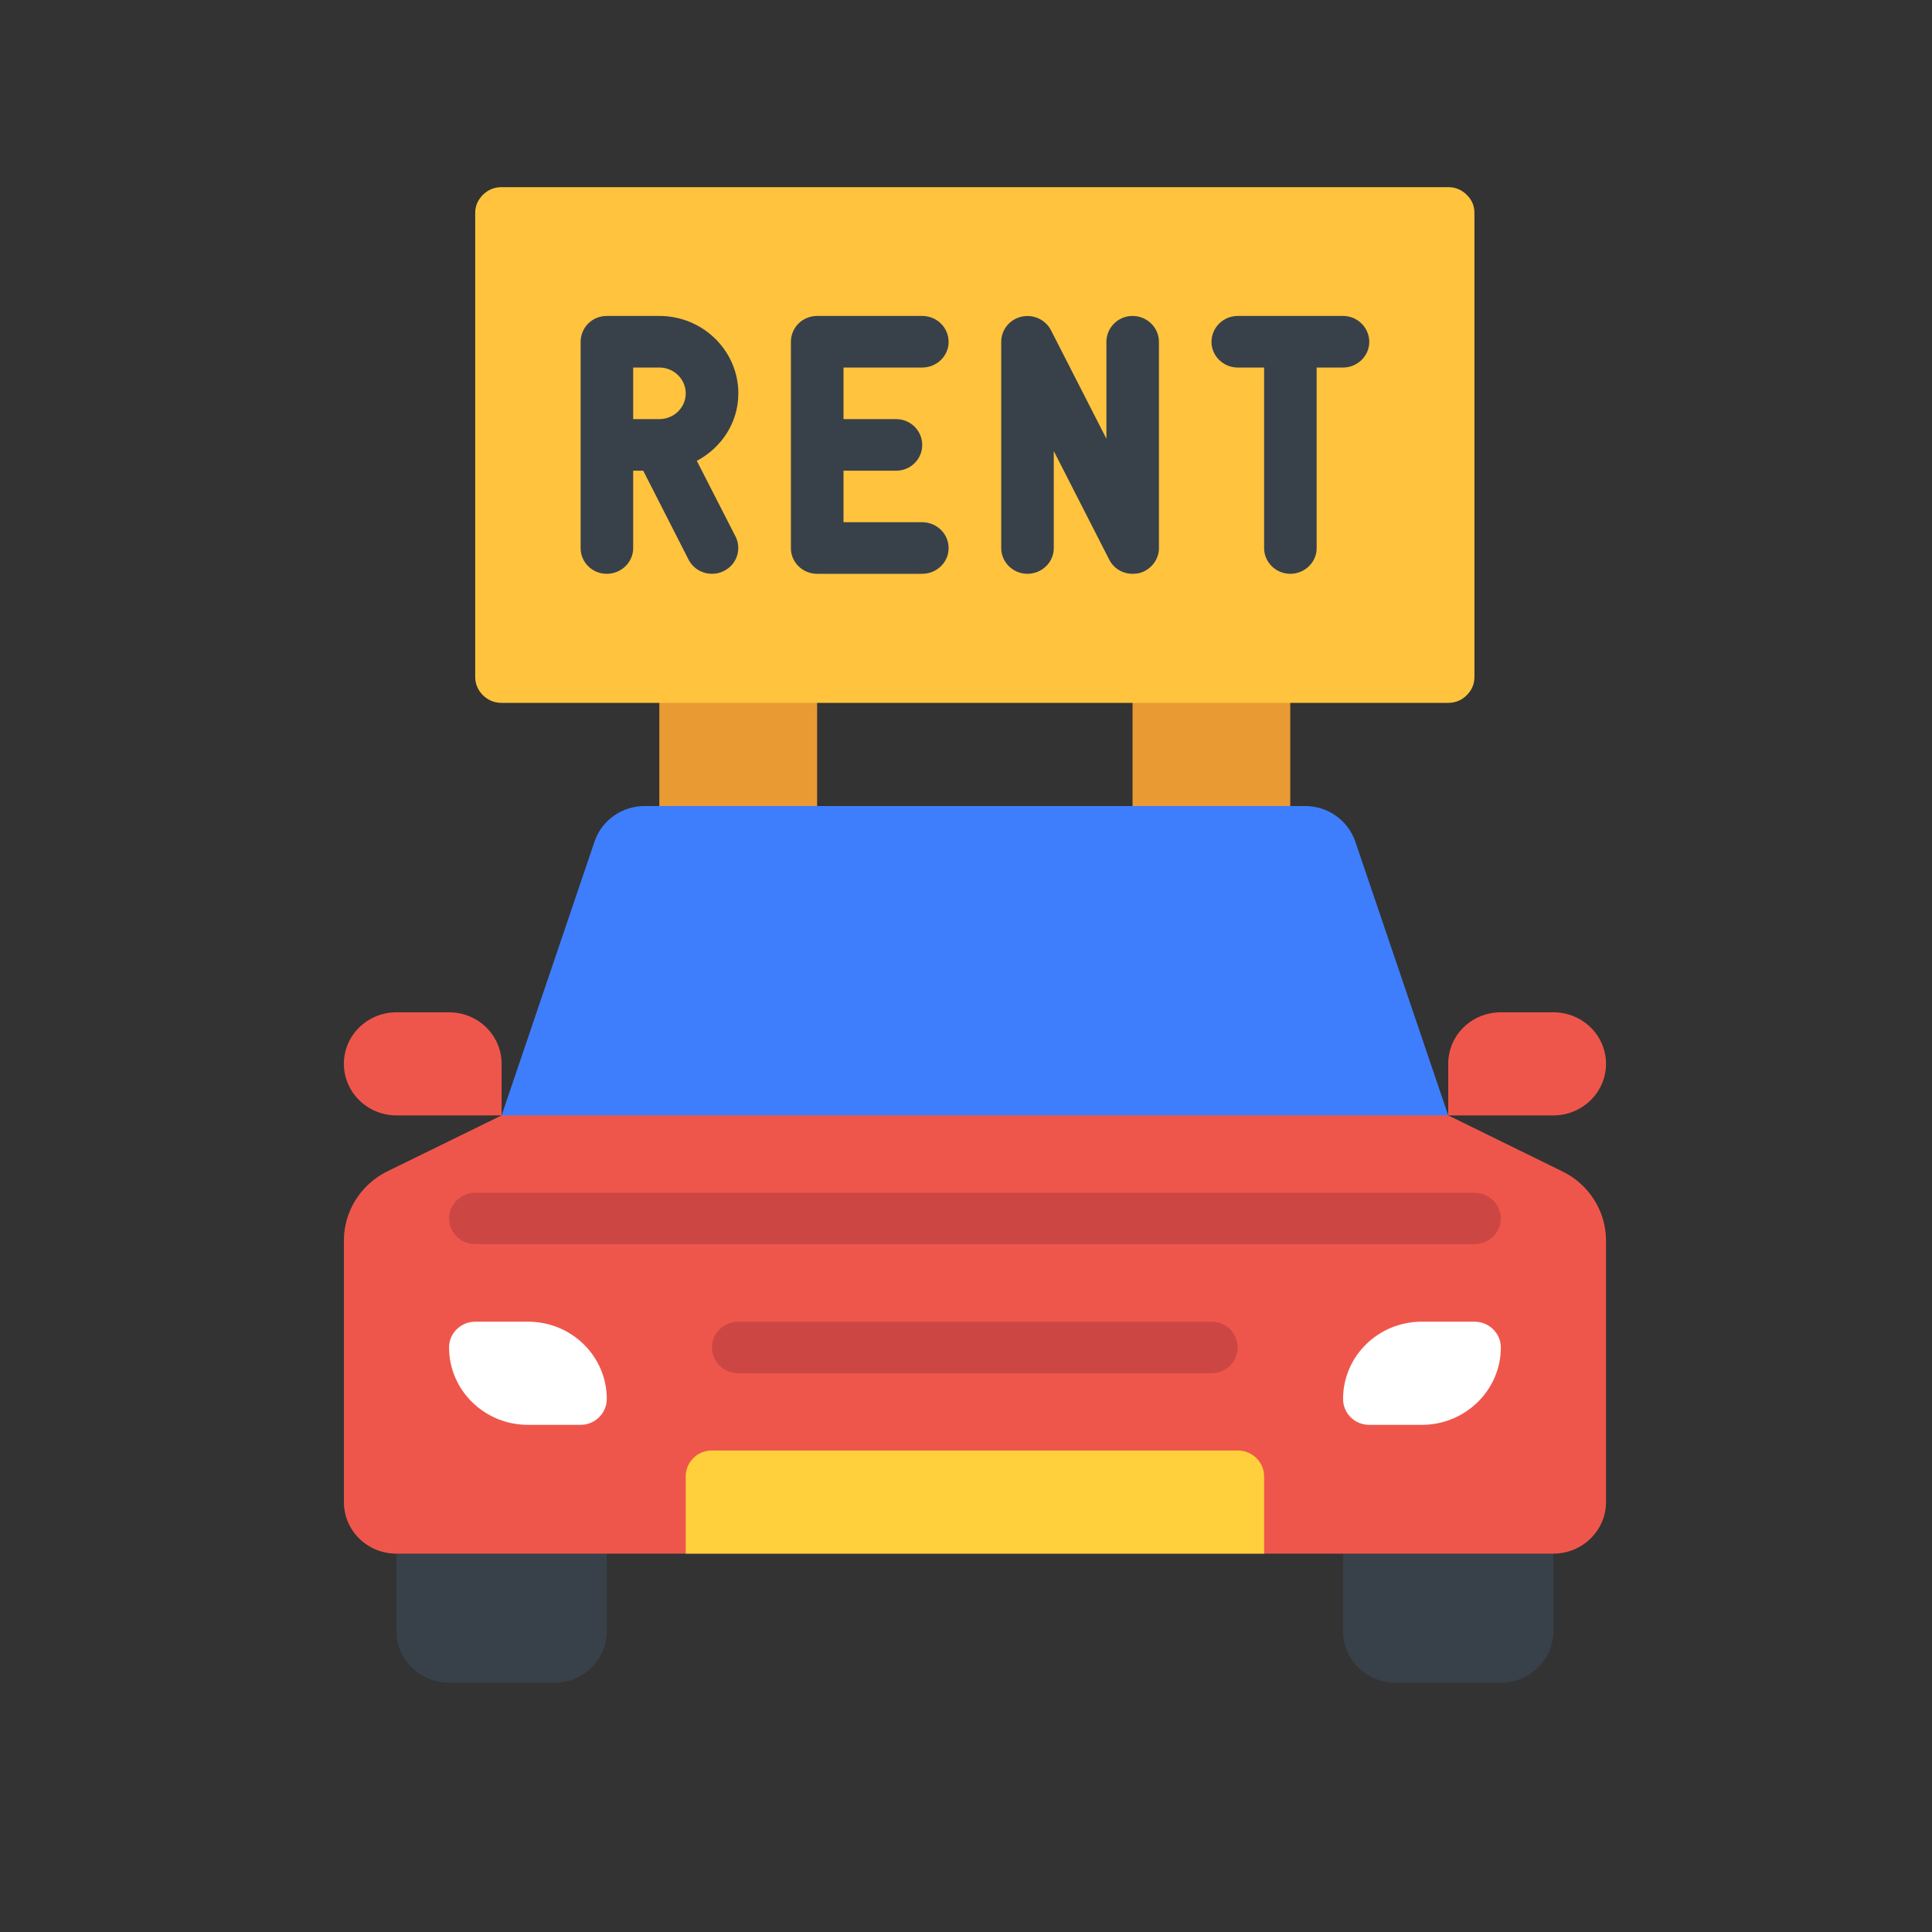
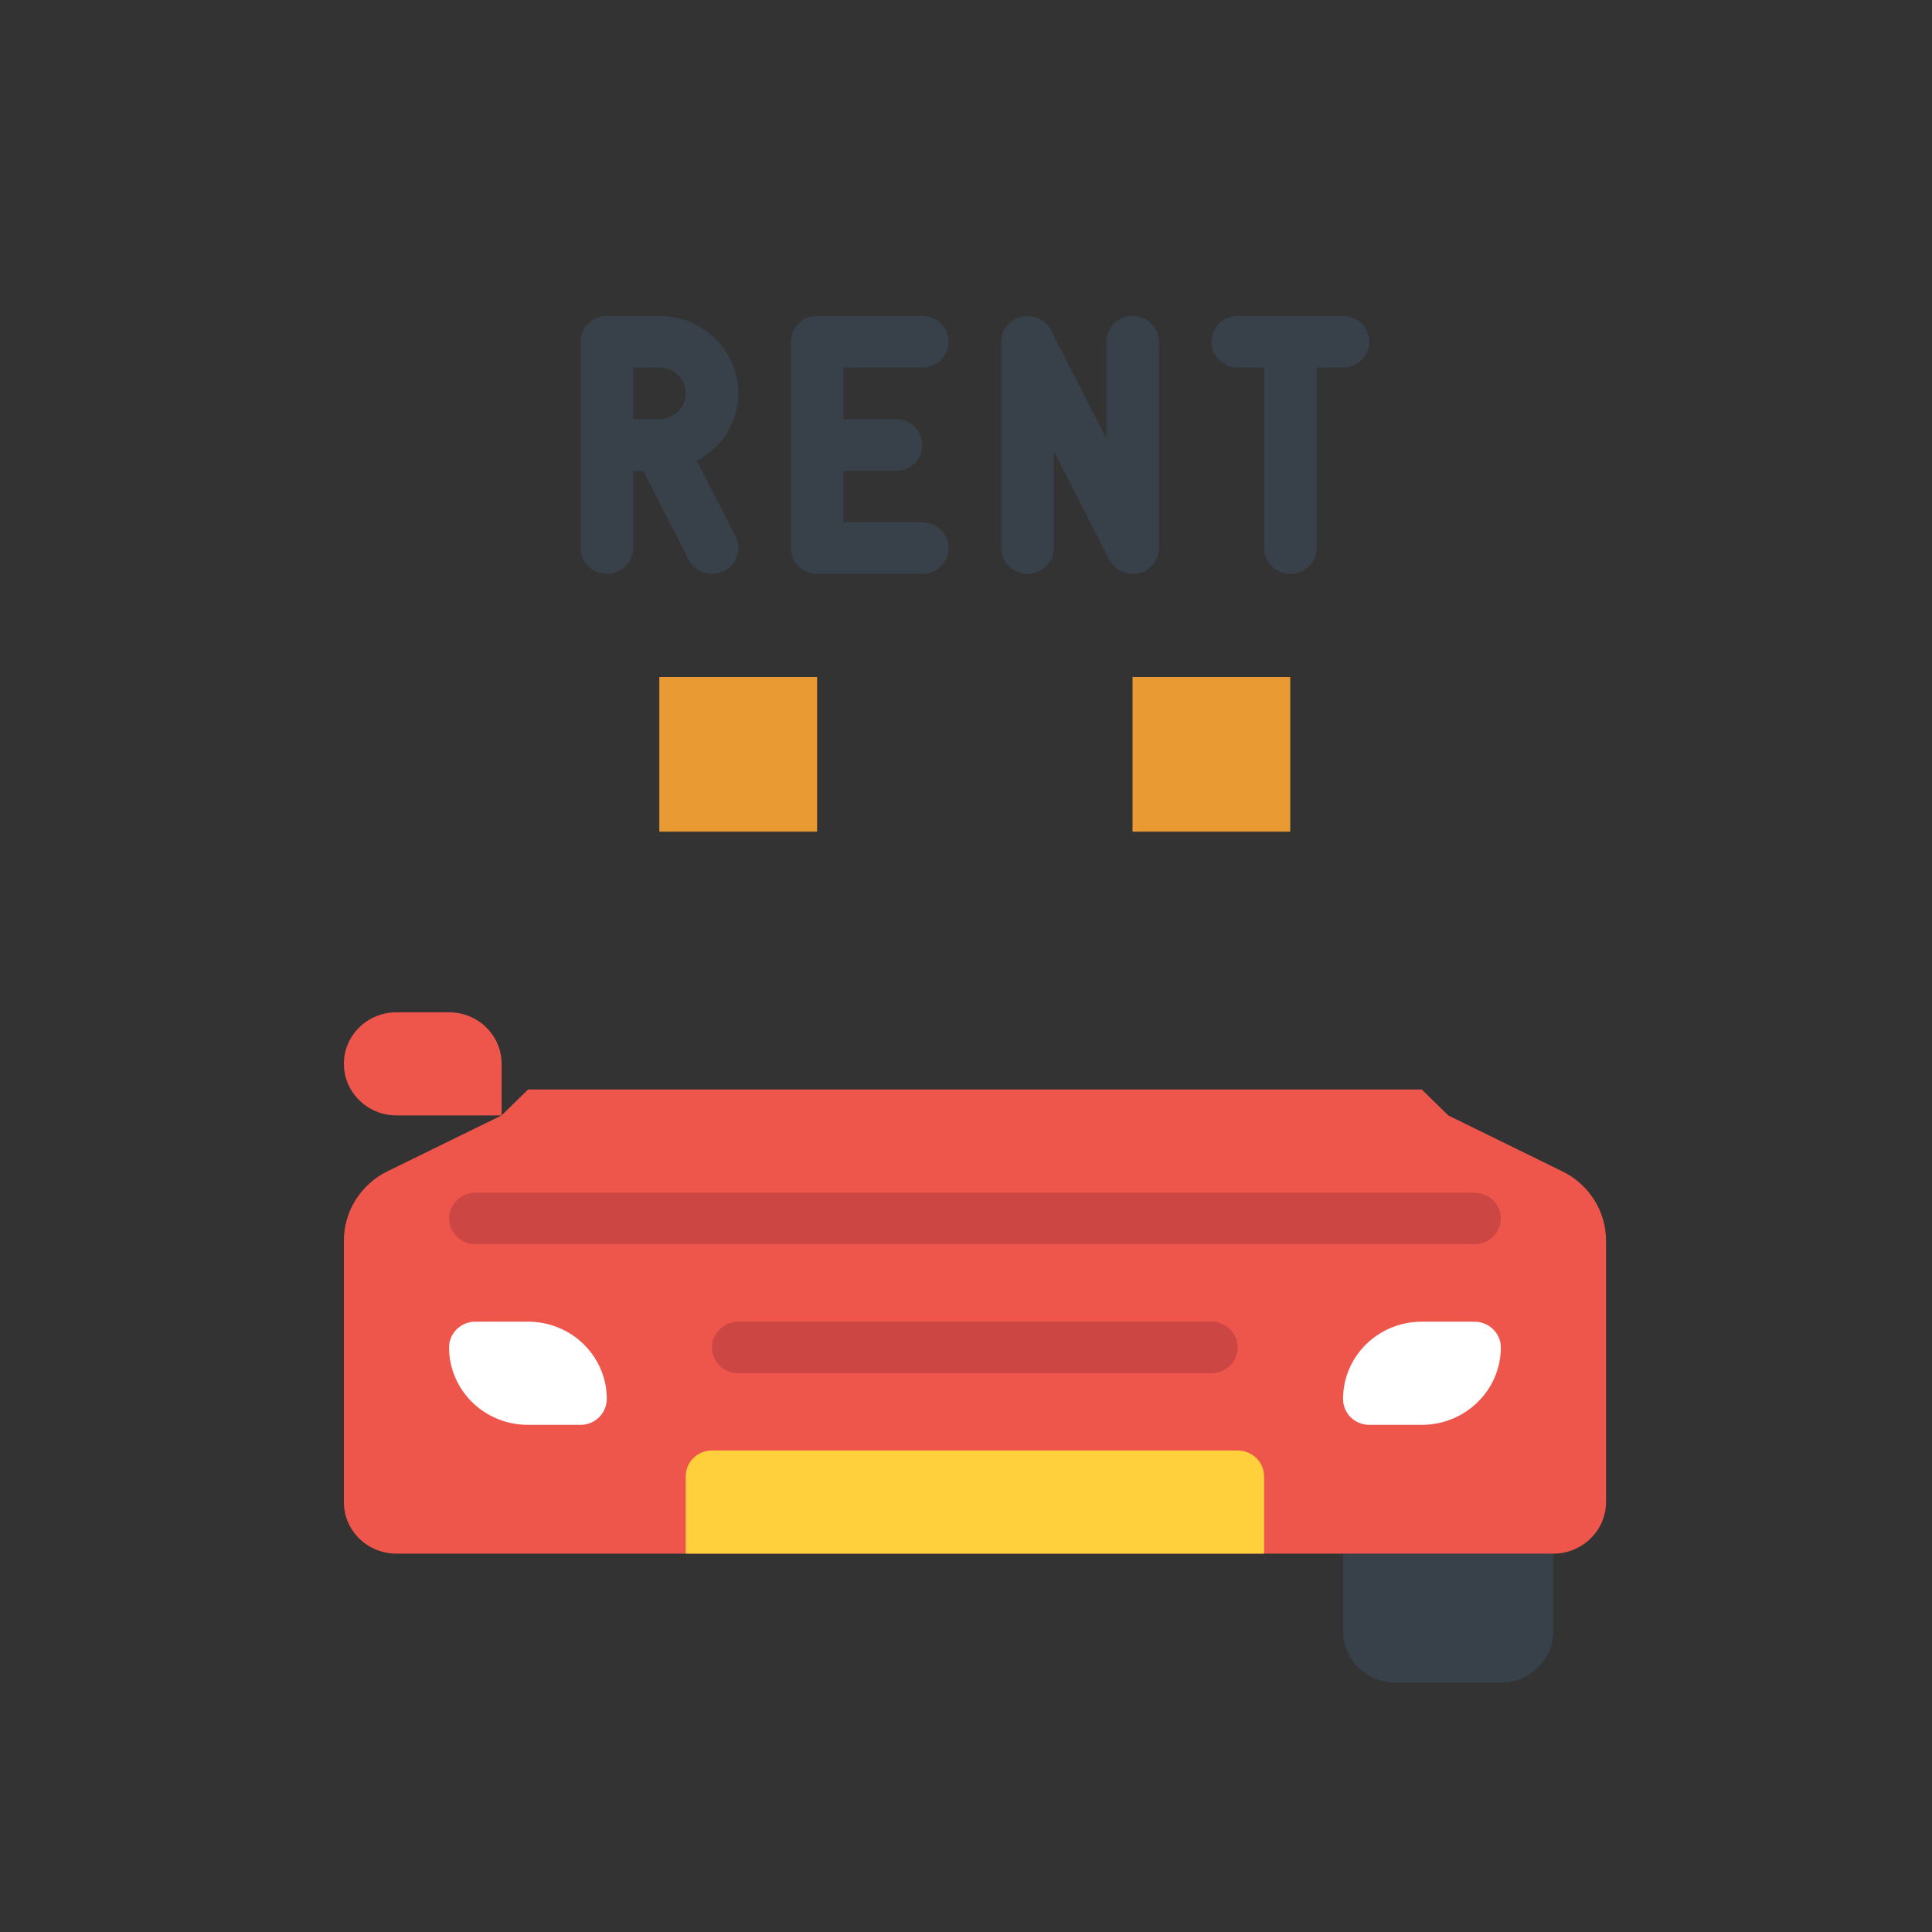
<svg xmlns="http://www.w3.org/2000/svg" width="40" zoomAndPan="magnify" viewBox="0 0 30 30" height="40" preserveAspectRatio="xMidYMid meet" version="1.0">
  <rect x="0" y="0" width="30" height="30" fill="#333333" stroke="none" />
  <defs>
    <clipPath id="52ca18e7dd">
-       <path d="M 6 23 L 10 23 L 10 26.129 L 6 26.129 Z M 6 23 " clip-rule="nonzero" />
-     </clipPath>
+       </clipPath>
    <clipPath id="1a3ff0a80a">
      <path d="M 20 23 L 24.938 23 L 24.938 26.129 L 20 26.129 Z M 20 23 " clip-rule="nonzero" />
    </clipPath>
    <clipPath id="fa56de2a41">
      <path d="M 5.34 16 L 24.938 16 L 24.938 25 L 5.34 25 Z M 5.34 16 " clip-rule="nonzero" />
    </clipPath>
    <clipPath id="56c582514b">
      <path d="M 5.34 15 L 8 15 L 8 18 L 5.34 18 Z M 5.34 15 " clip-rule="nonzero" />
    </clipPath>
    <clipPath id="26d5072d3b">
      <path d="M 22 15 L 24.938 15 L 24.938 18 L 22 18 Z M 22 15 " clip-rule="nonzero" />
    </clipPath>
    <clipPath id="dfcddcb69a">
-       <path d="M 7 2.902 L 23 2.902 L 23 11 L 7 11 Z M 7 2.902 " clip-rule="nonzero" />
-     </clipPath>
+       </clipPath>
  </defs>
  <path fill="#ea9a32" d="M 10.238 10.512 L 12.688 10.512 L 12.688 12.914 L 10.238 12.914 Z M 10.238 10.512 " fill-opacity="1" fill-rule="nonzero" />
  <path fill="#ea9a32" d="M 17.586 10.512 L 20.035 10.512 L 20.035 12.914 L 17.586 12.914 Z M 17.586 10.512 " fill-opacity="1" fill-rule="nonzero" />
  <g clip-path="url(#52ca18e7dd)">
    <path fill="#384149" d="M 9.422 23.727 L 9.422 25.328 C 9.422 25.77 9.059 26.129 8.605 26.129 L 6.973 26.129 C 6.52 26.129 6.156 25.77 6.156 25.328 L 6.156 23.727 Z M 9.422 23.727 " fill-opacity="1" fill-rule="nonzero" />
  </g>
  <g clip-path="url(#1a3ff0a80a)">
    <path fill="#384149" d="M 24.121 23.727 L 24.121 25.328 C 24.121 25.77 23.754 26.129 23.305 26.129 L 21.672 26.129 C 21.219 26.129 20.855 25.77 20.855 25.328 L 20.855 23.727 Z M 24.121 23.727 " fill-opacity="1" fill-rule="nonzero" />
  </g>
  <g clip-path="url(#fa56de2a41)">
    <path fill="#ef564b" d="M 22.488 17.32 L 24.258 18.188 C 24.676 18.391 24.938 18.809 24.938 19.262 L 24.938 23.324 C 24.938 23.766 24.57 24.125 24.121 24.125 L 6.156 24.125 C 5.703 24.125 5.34 23.766 5.34 23.324 L 5.34 19.262 C 5.34 18.809 5.602 18.391 6.016 18.188 L 7.789 17.32 L 8.199 16.918 L 22.078 16.918 Z M 22.488 17.32 " fill-opacity="1" fill-rule="nonzero" />
  </g>
  <g clip-path="url(#56c582514b)">
-     <path fill="#ef564b" d="M 6.156 15.719 L 6.973 15.719 C 7.422 15.719 7.789 16.074 7.789 16.52 L 7.789 17.32 L 6.156 17.32 C 5.707 17.32 5.34 16.961 5.34 16.52 C 5.34 16.074 5.707 15.719 6.156 15.719 Z M 6.156 15.719 " fill-opacity="1" fill-rule="nonzero" />
+     <path fill="#ef564b" d="M 6.156 15.719 L 6.973 15.719 C 7.422 15.719 7.789 16.074 7.789 16.52 L 7.789 17.32 L 6.156 17.32 C 5.707 17.32 5.34 16.961 5.34 16.52 C 5.34 16.074 5.707 15.719 6.156 15.719 Z " fill-opacity="1" fill-rule="nonzero" />
  </g>
  <g clip-path="url(#26d5072d3b)">
-     <path fill="#ef564b" d="M 24.121 17.32 L 22.488 17.32 L 22.488 16.52 C 22.488 16.074 22.852 15.719 23.305 15.719 L 24.121 15.719 C 24.57 15.719 24.938 16.074 24.938 16.52 C 24.938 16.961 24.57 17.32 24.121 17.32 Z M 24.121 17.32 " fill-opacity="1" fill-rule="nonzero" />
-   </g>
+     </g>
  <path fill="#ffffff" d="M 22.078 20.523 L 22.895 20.523 C 23.121 20.523 23.305 20.703 23.305 20.922 C 23.305 21.586 22.754 22.125 22.078 22.125 L 21.262 22.125 C 21.035 22.125 20.855 21.945 20.855 21.723 C 20.855 21.059 21.402 20.523 22.078 20.523 Z M 22.078 20.523 " fill-opacity="1" fill-rule="nonzero" />
  <path fill="#ffffff" d="M 9.016 22.125 L 8.199 22.125 C 7.52 22.125 6.973 21.586 6.973 20.922 C 6.973 20.703 7.156 20.523 7.379 20.523 L 8.199 20.523 C 8.875 20.523 9.422 21.059 9.422 21.723 C 9.422 21.945 9.238 22.125 9.016 22.125 Z M 9.016 22.125 " fill-opacity="1" fill-rule="nonzero" />
  <path fill="#ffd03b" d="M 10.648 24.125 L 10.648 22.926 C 10.648 22.703 10.828 22.523 11.055 22.523 L 19.219 22.523 C 19.445 22.523 19.629 22.703 19.629 22.926 L 19.629 24.125 Z M 10.648 24.125 " fill-opacity="1" fill-rule="nonzero" />
-   <path fill="#3e7efc" d="M 22.488 17.32 L 7.789 17.32 L 9.234 13.062 C 9.348 12.734 9.66 12.516 10.012 12.516 L 20.266 12.516 C 20.617 12.516 20.926 12.734 21.043 13.062 Z M 22.488 17.32 " fill-opacity="1" fill-rule="nonzero" />
  <g clip-path="url(#dfcddcb69a)">
    <path fill="#ffc33e" d="M 7.789 2.906 L 22.488 2.906 C 22.598 2.906 22.695 2.945 22.773 3.023 C 22.855 3.102 22.895 3.195 22.895 3.305 L 22.895 10.512 C 22.895 10.621 22.855 10.719 22.773 10.797 C 22.695 10.875 22.598 10.914 22.488 10.914 L 7.789 10.914 C 7.676 10.914 7.582 10.875 7.5 10.797 C 7.422 10.719 7.379 10.621 7.379 10.512 L 7.379 3.305 C 7.379 3.195 7.422 3.102 7.5 3.023 C 7.582 2.945 7.676 2.906 7.789 2.906 Z M 7.789 2.906 " fill-opacity="1" fill-rule="nonzero" />
  </g>
  <path fill="#cc4744" d="M 22.895 19.32 L 7.379 19.32 C 7.156 19.32 6.973 19.141 6.973 18.922 C 6.973 18.699 7.156 18.52 7.379 18.52 L 22.895 18.52 C 23.121 18.52 23.305 18.699 23.305 18.922 C 23.305 19.141 23.121 19.32 22.895 19.32 Z M 22.895 19.32 " fill-opacity="1" fill-rule="nonzero" />
  <path fill="#cc4744" d="M 18.812 21.324 L 11.465 21.324 C 11.238 21.324 11.055 21.145 11.055 20.922 C 11.055 20.703 11.238 20.523 11.465 20.523 L 18.812 20.523 C 19.039 20.523 19.219 20.703 19.219 20.922 C 19.219 21.145 19.039 21.324 18.812 21.324 Z M 18.812 21.324 " fill-opacity="1" fill-rule="nonzero" />
  <path fill="#384149" d="M 11.465 6.109 C 11.465 5.445 10.914 4.906 10.238 4.906 L 9.422 4.906 C 9.195 4.906 9.016 5.086 9.016 5.309 L 9.016 8.512 C 9.016 8.73 9.195 8.91 9.422 8.91 C 9.648 8.91 9.832 8.73 9.832 8.512 L 9.832 7.309 L 9.988 7.309 L 10.691 8.688 C 10.762 8.828 10.906 8.91 11.055 8.91 C 11.117 8.91 11.18 8.898 11.238 8.867 C 11.441 8.77 11.52 8.527 11.422 8.332 L 10.82 7.156 C 11.203 6.953 11.465 6.562 11.465 6.109 Z M 9.832 6.508 L 9.832 5.707 L 10.238 5.707 C 10.465 5.707 10.648 5.887 10.648 6.109 C 10.648 6.328 10.465 6.508 10.238 6.508 Z M 9.832 6.508 " fill-opacity="1" fill-rule="nonzero" />
  <path fill="#384149" d="M 14.32 5.707 C 14.547 5.707 14.73 5.527 14.73 5.309 C 14.73 5.086 14.547 4.906 14.32 4.906 L 12.688 4.906 C 12.461 4.906 12.281 5.086 12.281 5.309 L 12.281 8.512 C 12.281 8.73 12.461 8.91 12.688 8.91 L 14.32 8.91 C 14.547 8.91 14.73 8.73 14.73 8.512 C 14.73 8.289 14.547 8.109 14.32 8.109 L 13.098 8.109 L 13.098 7.309 L 13.914 7.309 C 14.141 7.309 14.32 7.129 14.32 6.91 C 14.32 6.688 14.141 6.508 13.914 6.508 L 13.098 6.508 L 13.098 5.707 Z M 14.32 5.707 " fill-opacity="1" fill-rule="nonzero" />
  <path fill="#384149" d="M 17.586 4.906 C 17.363 4.906 17.18 5.086 17.18 5.309 L 17.18 6.812 L 16.32 5.129 C 16.234 4.961 16.043 4.875 15.859 4.918 C 15.676 4.961 15.547 5.121 15.547 5.309 L 15.547 8.512 C 15.547 8.73 15.73 8.91 15.953 8.91 C 16.18 8.91 16.363 8.73 16.363 8.512 L 16.363 7.004 L 17.223 8.688 C 17.293 8.828 17.434 8.91 17.586 8.91 C 17.617 8.91 17.648 8.906 17.68 8.902 C 17.863 8.859 17.996 8.695 17.996 8.512 L 17.996 5.309 C 17.996 5.086 17.812 4.906 17.586 4.906 Z M 17.586 4.906 " fill-opacity="1" fill-rule="nonzero" />
  <path fill="#384149" d="M 20.855 4.906 L 19.219 4.906 C 18.996 4.906 18.812 5.086 18.812 5.309 C 18.812 5.527 18.996 5.707 19.219 5.707 L 19.629 5.707 L 19.629 8.512 C 19.629 8.73 19.812 8.91 20.035 8.91 C 20.262 8.91 20.445 8.73 20.445 8.512 L 20.445 5.707 L 20.855 5.707 C 21.078 5.707 21.262 5.527 21.262 5.309 C 21.262 5.086 21.078 4.906 20.855 4.906 Z M 20.855 4.906 " fill-opacity="1" fill-rule="nonzero" />
</svg>